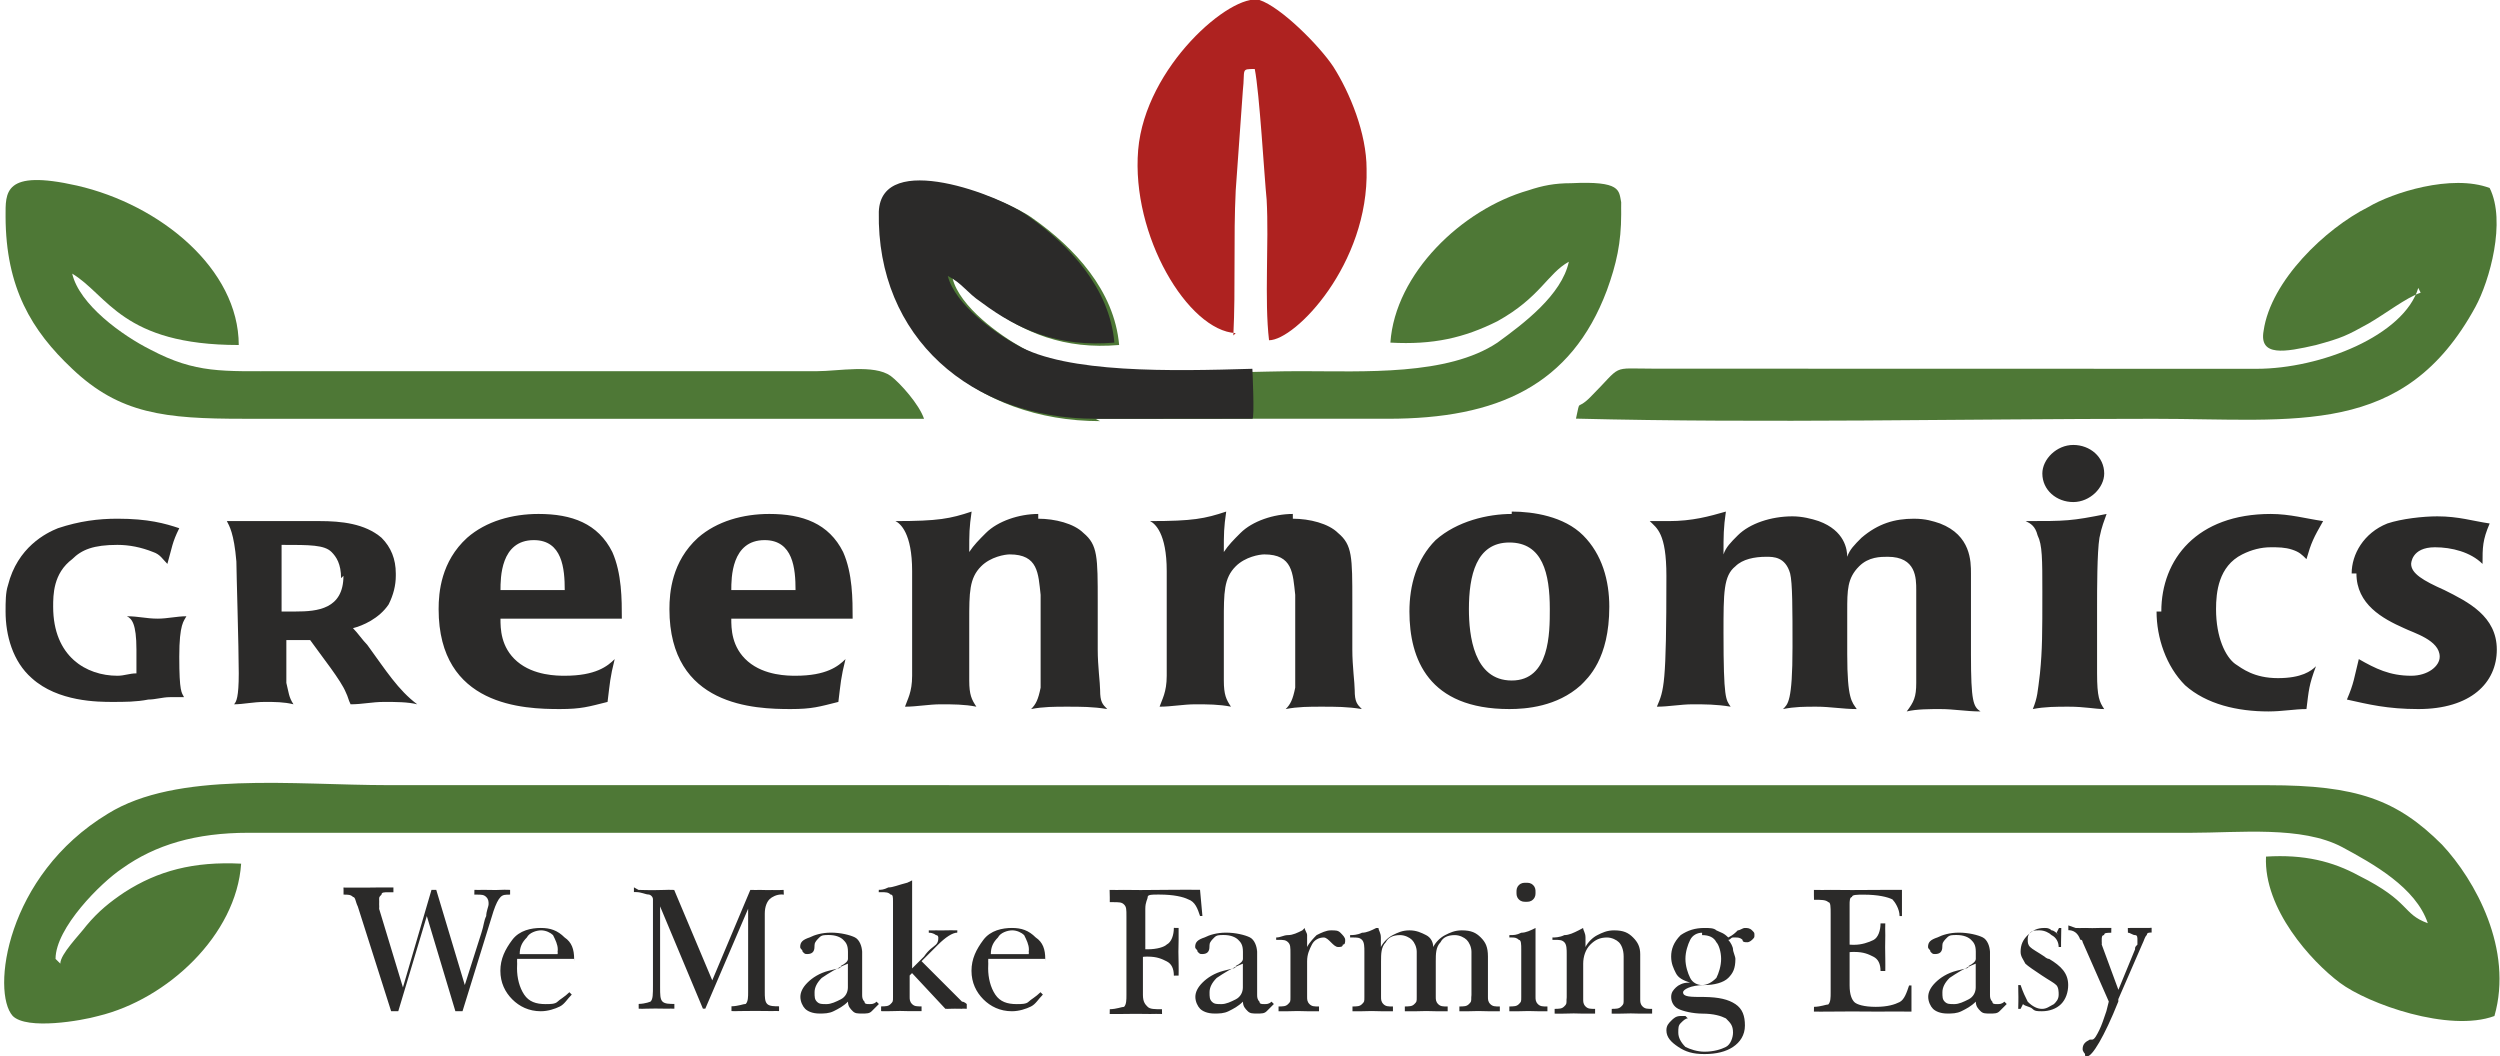
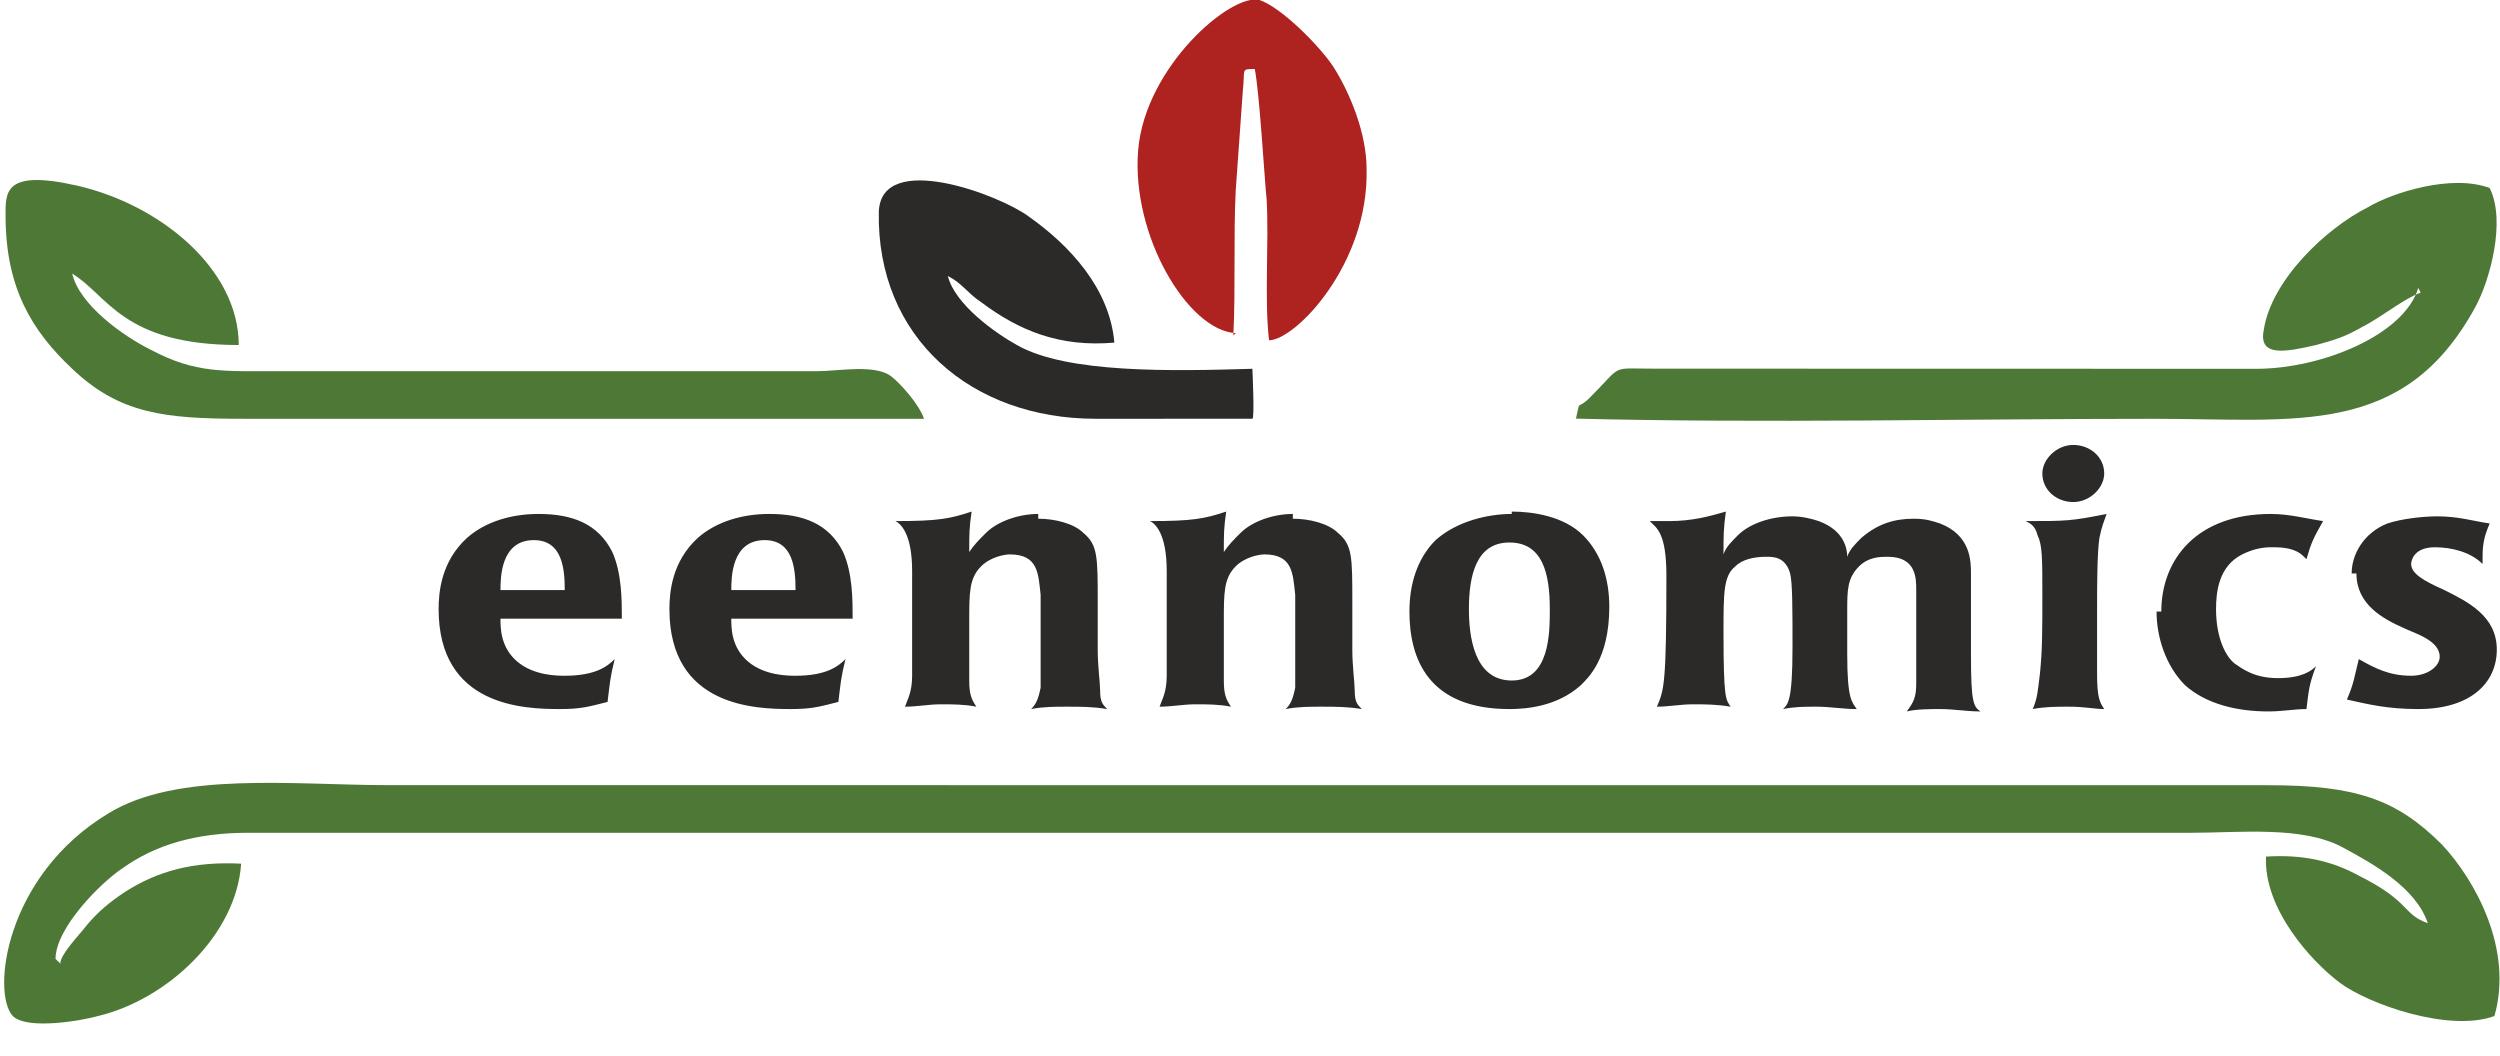
<svg xmlns="http://www.w3.org/2000/svg" xml:space="preserve" width="2.48in" height="1.048in" style="shape-rendering:geometricPrecision; text-rendering:geometricPrecision; image-rendering:optimizeQuality; fill-rule:evenodd; clip-rule:evenodd" viewBox="0 0 1.05 0.444">
  <defs>
    <style type="text/css">
   
    .fil2 {fill:#2B2A29}
    .fil1 {fill:#4E7836}
    .fil3 {fill:#AE2220}
    .fil0 {fill:#2B2A29;fill-rule:nonzero}
   
  </style>
  </defs>
  <g id="Layer_x0020_1">
    <g id="_95409808">
      <g>
-         <path id="_95409640" class="fil0" d="M0.144 0.373c0,0 0,1.16619e-005 0.001,3.66516e-005 0.004,0 0.007,0 0.009,0 0.001,0 0.003,-1.16619e-005 0.004,-4.83134e-005 0.002,-3.83176e-005 0.004,-0 0.007,-0l0 0.002 -0.002 0c-0.002,0 -0.003,0 -0.003,0.001 -0.001,0.001 -0.001,0.001 -0.001,0.002 0,0.001 6.16413e-005,0.001 0,0.002 9.82929e-005,0.001 0,0.001 0,0.002l0.01 0.033 0.012 -0.041 0.002 0 0.012 0.04 0.007 -0.022c0.001,-0.003 0.001,-0.005 0.002,-0.007 0,-0.002 0.001,-0.004 0.001,-0.005 0,-0.001 -0,-0.002 -0.001,-0.003 -0.001,-0.001 -0.002,-0.001 -0.004,-0.001l-0.001 0 3.83176e-005 -0.002c0.001,7.33032e-005 0.002,0 0.004,0 0.001,3.66516e-005 0.003,6.16413e-005 0.005,6.16413e-005 0.001,0 0.001,-2.49897e-005 0.002,-6.16413e-005 0.001,-3.83176e-005 0.002,-8.8297e-005 0.004,-0l0 0.002 -0 0c-0.002,0 -0.003,0 -0.004,0.001 -0.001,0.001 -0.002,0.003 -0.003,0.006l-0.013 0.042 -0.003 0 -0.012 -0.04 -0.012 0.04 -0.003 0 -0.014 -0.044c-0.001,-0.002 -0.001,-0.004 -0.002,-0.004 -0.001,-0.001 -0.002,-0.001 -0.004,-0.001l-0 0 0 -0.002zm0.097 0.03l-0.024 0c-7.33032e-005,0.001 -0,0.001 -0,0.002 -3.83176e-005,0.001 -4.99794e-005,0.001 -4.99794e-005,0.002 0,0.004 0.001,0.008 0.003,0.011 0.002,0.003 0.005,0.004 0.009,0.004 0.002,0 0.004,-0 0.005,-0.001 0.001,-0.001 0.003,-0.002 0.005,-0.004l0.001 0.001c-0.002,0.002 -0.003,0.004 -0.005,0.005 -0.002,0.001 -0.005,0.002 -0.008,0.002 -0.005,0 -0.009,-0.002 -0.012,-0.005 -0.003,-0.003 -0.005,-0.007 -0.005,-0.012 0,-0.005 0.002,-0.009 0.005,-0.013 0.003,-0.004 0.008,-0.005 0.012,-0.005 0.004,0 0.007,0.001 0.01,0.004 0.003,0.002 0.004,0.005 0.004,0.009l0 0.001zm-0.007 -0.002c4.83134e-005,-0 9.99589e-005,-0.001 0,-0.001 4.99794e-005,-0 7.66351e-005,-0.001 7.66351e-005,-0.001 0,-0.002 -0.001,-0.004 -0.002,-0.006 -0.001,-0.001 -0.003,-0.002 -0.005,-0.002 -0.002,0 -0.005,0.001 -0.006,0.003 -0.002,0.002 -0.003,0.004 -0.003,0.007l0.016 0zm0.034 -0.027c0.001,2.49897e-005 0.001,4.99794e-005 0.003,7.33032e-005 0.002,9.99589e-005 0.004,0 0.005,0 0.001,0 0.002,-2.49897e-005 0.003,-6.16413e-005 0.001,-3.83176e-005 0.002,-8.8297e-005 0.004,-0l0.016 0.038 0.016 -0.038c0.002,7.33032e-005 0.003,0 0.004,0 0.001,3.66516e-005 0.002,6.16413e-005 0.003,6.16413e-005 0.001,0 0.003,-4.99794e-005 0.005,-0 0.001,-2.33237e-005 0.002,-4.83134e-005 0.002,-7.33032e-005l7.49691e-005 0.002c-0,-4.99794e-005 -0.001,-7.49691e-005 -0.001,-7.49691e-005 -0.002,0 -0.004,0.001 -0.005,0.002 -0.001,0.001 -0.002,0.003 -0.002,0.006l0 0.033c0,0.002 0,0.004 0.001,0.005 0.001,0.001 0.003,0.001 0.005,0.001l0 0.002c-0.001,-7.66351e-005 -0.002,-0 -0.003,-0 -0.001,-3.66516e-005 -0.004,-6.16413e-005 -0.007,-6.16413e-005 -0.004,0 -0.006,2.49897e-005 -0.007,6.16413e-005 -0.001,3.83176e-005 -0.002,8.6631e-005 -0.003,0l0 -0.002c0.003,-7.49691e-005 0.005,-0.001 0.006,-0.001 0.001,-0.001 0.001,-0.003 0.001,-0.005l0 -0.035 -0.018 0.042 -0.001 0 -0.018 -0.043 0 0.034c0,0.003 0,0.005 0.001,0.006 0.001,0.001 0.003,0.001 0.005,0.001l0 0.002c-0.001,-7.66351e-005 -0.002,-0 -0.003,-0 -0.001,-3.66516e-005 -0.003,-6.16413e-005 -0.005,-6.16413e-005 -0.002,0 -0.003,2.49897e-005 -0.004,6.16413e-005 -0.001,3.83176e-005 -0.002,8.6631e-005 -0.003,0l0 -0.002c0.003,-7.49691e-005 0.005,-0.001 0.005,-0.001 0.001,-0.001 0.001,-0.003 0.001,-0.007l0 -0.036c-0,-0.001 -0.001,-0.002 -0.002,-0.002 -0.001,-0 -0.003,-0.001 -0.005,-0.001l-0.001 0 0 -0.002zm0.088 0.031c-0.005,0.002 -0.008,0.004 -0.011,0.006 -0.002,0.002 -0.003,0.004 -0.003,0.006 0,0.002 0,0.003 0.001,0.004 0.001,0.001 0.002,0.001 0.004,0.001 0.002,0 0.004,-0.001 0.006,-0.002 0.002,-0.001 0.003,-0.003 0.003,-0.005l0 -0.01zm0.006 -0.006l0 0.019c0,0.001 0,0.002 0.001,0.003 0,0.001 0.001,0.001 0.002,0.001 0.001,0 0.002,-0 0.003,-0.001l3.83176e-005 -3.66516e-005 0.001 0.001c-0.001,0.001 -0.002,0.002 -0.003,0.003 -0.001,0.001 -0.002,0.001 -0.004,0.001 -0.002,0 -0.003,-0 -0.004,-0.001 -0.001,-0.001 -0.002,-0.002 -0.002,-0.004 -0.002,0.002 -0.004,0.003 -0.006,0.004 -0.002,0.001 -0.004,0.001 -0.006,0.001 -0.003,0 -0.005,-0.001 -0.006,-0.002 -0.001,-0.001 -0.002,-0.003 -0.002,-0.005 0,-0.002 0.001,-0.004 0.003,-0.006 0.002,-0.002 0.005,-0.004 0.009,-0.005l0.004 -0.001c0,-0 0.001,-0 0.001,-0.001 0.002,-0.001 0.003,-0.002 0.003,-0.003l0 -0.003c0,-0.003 -0.001,-0.004 -0.002,-0.005 -0.001,-0.001 -0.003,-0.002 -0.006,-0.002 -0.002,0 -0.003,0 -0.004,0.001 -0.001,0.001 -0.002,0.002 -0.002,0.003 -2.49897e-005,0 -4.99794e-005,0 -7.49691e-005,0.001 -0,0.002 -0.001,0.003 -0.003,0.003 -0.001,0 -0.001,-0 -0.002,-0.001 -0,-0.001 -0.001,-0.001 -0.001,-0.002 0,-0.002 0.001,-0.003 0.004,-0.004 0.002,-0.001 0.005,-0.002 0.009,-0.002 0.004,0 0.008,0.001 0.01,0.002 0.002,0.001 0.003,0.004 0.003,0.006zm0.021 -0.029l0 0.037 0.005 -0.005c0.002,-0.003 0.004,-0.004 0.005,-0.005 0.001,-0.001 0.001,-0.002 0.001,-0.003 0,-0 -0,-0.001 -0.001,-0.001 -0,-0 -0.001,-0.001 -0.003,-0.001l0 -0.001c0.001,2.49897e-005 0.002,7.49691e-005 0.003,0 0.002,8.6631e-005 0.003,0 0.004,0 0.001,0 0.003,-7.49691e-005 0.005,-0 0,-2.49897e-005 0,-3.66516e-005 0,-3.66516e-005l-3.83176e-005 0.001c-0.002,0 -0.005,0.002 -0.008,0.005 -0,0 -0.001,0.001 -0.001,0.001l-0.006 0.006 0.014 0.014c0.002,0.002 0.003,0.003 0.003,0.003 0.001,0 0.002,0.001 0.002,0.001l0 0.002c-0.001,-5.16454e-005 -0.002,-8.8297e-005 -0.002,-0 -0.001,-2.49897e-005 -0.002,-3.83176e-005 -0.003,-3.83176e-005 -0.001,0 -0.001,1.33278e-005 -0.002,3.83176e-005 -0.001,2.49897e-005 -0.001,6.16413e-005 -0.002,0l-0.014 -0.015 -0.001 0.001 0 0.009c0,0.001 0,0.002 0.001,0.003 0.001,0.001 0.002,0.001 0.004,0.001l0 0.002c-0.002,-0 -0.004,-0 -0.005,-0 -0.001,-6.16413e-005 -0.003,-8.8297e-005 -0.004,-8.8297e-005 -0.001,0 -0.003,2.66557e-005 -0.004,8.8297e-005 -0.001,6.33073e-005 -0.003,0 -0.004,0l0 -0.002c0.002,-4.99794e-005 0.003,-0 0.004,-0.001 0.001,-0.001 0.001,-0.001 0.001,-0.003l0 -0.001 0 -0.039c0,-0.002 -0,-0.003 -0.001,-0.003 -0.001,-0.001 -0.002,-0.001 -0.004,-0.001l-0.001 0 3.66516e-005 -0.001c0.001,-0 0.002,-0 0.004,-0.001 0.002,-0 0.004,-0.001 0.008,-0.002zm0.056 0.033l-0.024 0c-7.33032e-005,0.001 -0,0.001 -0,0.002 -3.83176e-005,0.001 -4.99794e-005,0.001 -4.99794e-005,0.002 0,0.004 0.001,0.008 0.003,0.011 0.002,0.003 0.005,0.004 0.009,0.004 0.002,0 0.004,-0 0.005,-0.001 0.001,-0.001 0.003,-0.002 0.005,-0.004l0.001 0.001c-0.002,0.002 -0.003,0.004 -0.005,0.005 -0.002,0.001 -0.005,0.002 -0.008,0.002 -0.005,0 -0.009,-0.002 -0.012,-0.005 -0.003,-0.003 -0.005,-0.007 -0.005,-0.012 0,-0.005 0.002,-0.009 0.005,-0.013 0.003,-0.004 0.008,-0.005 0.012,-0.005 0.004,0 0.007,0.001 0.01,0.004 0.003,0.002 0.004,0.005 0.004,0.009l0 0.001zm-0.007 -0.002c4.83134e-005,-0 9.99589e-005,-0.001 0,-0.001 4.99794e-005,-0 7.49691e-005,-0.001 7.49691e-005,-0.001 0,-0.002 -0.001,-0.004 -0.002,-0.006 -0.001,-0.001 -0.003,-0.002 -0.005,-0.002 -0.002,0 -0.005,0.001 -0.006,0.003 -0.002,0.002 -0.003,0.004 -0.003,0.007l0.016 0zm0.034 -0.027c0.002,9.82929e-005 0.004,0 0.006,0 0.002,3.83176e-005 0.004,6.16413e-005 0.007,6.16413e-005 0.004,0 0.008,-3.66516e-005 0.013,-9.99589e-005 0.004,-7.33032e-005 0.008,-0 0.012,-0l0.001 0.011 -0.001 0c-0.001,-0.003 -0.002,-0.006 -0.005,-0.007 -0.002,-0.001 -0.006,-0.002 -0.012,-0.002l-0.001 0c-0.002,0 -0.004,0 -0.004,0.001 -0,0.001 -0.001,0.002 -0.001,0.005l0 0.001 0 0.016 0.001 0c0.004,0 0.007,-0.001 0.008,-0.002 0.002,-0.001 0.003,-0.004 0.003,-0.007l0.002 3.83176e-005c-0,0.002 -0,0.004 -0,0.005 -6.33073e-005,0.002 -8.6631e-005,0.003 -8.6631e-005,0.005 0,0.001 2.33237e-005,0.003 8.6631e-005,0.005 6.16413e-005,0.002 0,0.003 0,0.005l-0.002 3.66516e-005c-0,-0.003 -0.001,-0.005 -0.003,-0.006 -0.002,-0.001 -0.004,-0.002 -0.008,-0.002 -0.001,0 -0.001,0 -0.001,1.33278e-005 -0,1.16619e-005 -0.001,4.83134e-005 -0.001,9.82929e-005l0 0.016c0,0.003 0.001,0.004 0.002,0.005 0.001,0.001 0.003,0.001 0.006,0.001l3.66516e-005 0.002c-0.002,-9.99589e-005 -0.003,-0 -0.005,-0 -0.002,-4.99794e-005 -0.004,-6.16413e-005 -0.006,-6.16413e-005 -0.002,0 -0.004,1.16619e-005 -0.006,6.16413e-005 -0.002,4.83134e-005 -0.003,0 -0.005,0l3.66516e-005 -0.002c0.003,-7.49691e-005 0.005,-0.001 0.006,-0.001 0.001,-0.001 0.001,-0.003 0.001,-0.005l0 -0.033c0,-0.003 -0,-0.004 -0.001,-0.005 -0.001,-0.001 -0.002,-0.001 -0.005,-0.001l-0.001 0 0 -0.002zm0.056 0.031c-0.005,0.002 -0.008,0.004 -0.011,0.006 -0.002,0.002 -0.003,0.004 -0.003,0.006 0,0.002 0,0.003 0.001,0.004 0.001,0.001 0.002,0.001 0.004,0.001 0.002,0 0.004,-0.001 0.006,-0.002 0.002,-0.001 0.003,-0.003 0.003,-0.005l0 -0.01zm0.006 -0.006l0 0.019c0,0.001 0,0.002 0.001,0.003 0,0.001 0.001,0.001 0.002,0.001 0.001,0 0.002,-0 0.003,-0.001l3.66516e-005 -3.66516e-005 0.001 0.001c-0.001,0.001 -0.002,0.002 -0.003,0.003 -0.001,0.001 -0.002,0.001 -0.004,0.001 -0.002,0 -0.003,-0 -0.004,-0.001 -0.001,-0.001 -0.002,-0.002 -0.002,-0.004 -0.002,0.002 -0.004,0.003 -0.006,0.004 -0.002,0.001 -0.004,0.001 -0.006,0.001 -0.003,0 -0.005,-0.001 -0.006,-0.002 -0.001,-0.001 -0.002,-0.003 -0.002,-0.005 0,-0.002 0.001,-0.004 0.003,-0.006 0.002,-0.002 0.005,-0.004 0.009,-0.005l0.004 -0.001c0,-0 0.001,-0 0.001,-0.001 0.002,-0.001 0.003,-0.002 0.003,-0.003l0 -0.003c0,-0.003 -0.001,-0.004 -0.002,-0.005 -0.001,-0.001 -0.003,-0.002 -0.006,-0.002 -0.002,0 -0.003,0 -0.004,0.001 -0.001,0.001 -0.002,0.002 -0.002,0.003 -2.49897e-005,0 -4.99794e-005,0 -7.33032e-005,0.001 -0,0.002 -0.001,0.003 -0.003,0.003 -0.001,0 -0.001,-0 -0.002,-0.001 -0,-0.001 -0.001,-0.001 -0.001,-0.002 0,-0.002 0.001,-0.003 0.004,-0.004 0.002,-0.001 0.005,-0.002 0.009,-0.002 0.004,0 0.008,0.001 0.01,0.002 0.002,0.001 0.003,0.004 0.003,0.006zm0.02 -0.009c0,0.001 0.001,0.002 0.001,0.003 0,0.001 0,0.003 0,0.005 0.001,-0.002 0.003,-0.004 0.004,-0.005 0.002,-0.001 0.004,-0.002 0.006,-0.002 0.002,0 0.003,0 0.004,0.001 0.001,0.001 0.002,0.002 0.002,0.003 0,0.001 -0,0.002 -0.001,0.002 -0,0.001 -0.001,0.001 -0.002,0.001 -0.001,0 -0.002,-0.001 -0.003,-0.002 -0.001,-0.001 -0.002,-0.002 -0.003,-0.002 -0.002,0 -0.004,0.001 -0.005,0.003 -0.001,0.002 -0.002,0.004 -0.002,0.007l0 0.015c0,0.001 0,0.002 0.001,0.003 0.001,0.001 0.002,0.001 0.004,0.001l0 0.002c-0.002,-0 -0.004,-0 -0.005,-0 -0.001,-6.16413e-005 -0.003,-8.8297e-005 -0.004,-8.8297e-005 -0.001,0 -0.003,2.66557e-005 -0.004,8.8297e-005 -0.001,6.33073e-005 -0.003,0 -0.004,0l0 -0.002c0.002,-4.99794e-005 0.003,-0 0.004,-0.001 0.001,-0.001 0.001,-0.001 0.001,-0.003l0 -0.001 0 -0.017c0,-0.003 -0,-0.004 -0.001,-0.005 -0.001,-0.001 -0.002,-0.001 -0.004,-0.001l-0.001 0 0 -0.001c0.002,-0 0.003,-0.001 0.005,-0.001 0.002,-0 0.004,-0.001 0.006,-0.002zm0.031 -0c0,0.001 0.001,0.002 0.001,0.004 0,0.001 0,0.002 0,0.003l0 0.001c0.001,-0.002 0.003,-0.004 0.005,-0.005 0.002,-0.001 0.004,-0.002 0.007,-0.002 0.003,0 0.005,0.001 0.007,0.002 0.002,0.001 0.003,0.003 0.003,0.005 0.001,-0.002 0.003,-0.004 0.005,-0.005 0.002,-0.001 0.004,-0.002 0.007,-0.002 0.004,0 0.006,0.001 0.008,0.003 0.002,0.002 0.003,0.004 0.003,0.008l0 0.017c0,0.001 0,0.002 0.001,0.003 0.001,0.001 0.002,0.001 0.004,0.001l0 0.002c-0.002,-0 -0.004,-0 -0.005,-0 -0.001,-6.16413e-005 -0.003,-8.8297e-005 -0.004,-8.8297e-005 -0.001,0 -0.003,2.66557e-005 -0.004,8.8297e-005 -0.001,6.33073e-005 -0.003,0 -0.004,0l0 -0.002c0.002,-4.99794e-005 0.003,-0 0.004,-0.001 0.001,-0.001 0.001,-0.001 0.001,-0.003 0,-2.49897e-005 0,-6.16413e-005 0,-0 4.83134e-005,-0 7.49691e-005,-0.001 7.49691e-005,-0.001l0 -0.018c0,-0.002 -0.001,-0.004 -0.002,-0.005 -0.001,-0.001 -0.003,-0.002 -0.005,-0.002 -0.003,0 -0.005,0.001 -0.006,0.003 -0.002,0.002 -0.002,0.005 -0.002,0.008l0 0.015c0,0.001 0,0.002 0.001,0.003 0.001,0.001 0.002,0.001 0.004,0.001l0 0.002c-0.002,-0 -0.003,-0 -0.005,-0 -0.001,-6.16413e-005 -0.003,-8.8297e-005 -0.004,-8.8297e-005 -0.001,0 -0.002,2.66557e-005 -0.004,8.8297e-005 -0.001,6.33073e-005 -0.003,0 -0.005,0l0 -0.002c0.002,-7.49691e-005 0.003,-0 0.004,-0.001 0.001,-0.001 0.001,-0.001 0.001,-0.003l0 -0.001 0 -0.018c0,-0.002 -0.001,-0.004 -0.002,-0.005 -0.001,-0.001 -0.003,-0.002 -0.005,-0.002 -0.003,0 -0.005,0.001 -0.006,0.003 -0.002,0.002 -0.002,0.005 -0.002,0.008l0 0.015c0,0.001 0,0.002 0.001,0.003 0.001,0.001 0.002,0.001 0.004,0.001l0 0.002c-0.002,-0 -0.004,-0 -0.005,-0 -0.001,-6.16413e-005 -0.003,-8.8297e-005 -0.004,-8.8297e-005 -0.001,0 -0.003,2.66557e-005 -0.004,8.8297e-005 -0.001,6.33073e-005 -0.003,0 -0.004,0l0 -0.002c0.002,-4.99794e-005 0.003,-0 0.004,-0.001 0.001,-0.001 0.001,-0.001 0.001,-0.003l0 -0.001 0 -0.018c0,-0.002 -0,-0.004 -0.001,-0.005 -0.001,-0.001 -0.002,-0.001 -0.004,-0.001l-0.001 0 0 -0.001c0.001,0 0.003,-0 0.005,-0.001 0.002,-0 0.004,-0.001 0.006,-0.002zm0.066 0l0 0.029c0,0.001 0,0.002 0.001,0.003 0.001,0.001 0.002,0.001 0.004,0.001l0 0.002c-0.002,-0 -0.003,-0 -0.004,-0 -0.001,-6.16413e-005 -0.003,-8.8297e-005 -0.004,-8.8297e-005 -0.001,0 -0.003,2.66557e-005 -0.004,8.8297e-005 -0.001,6.33073e-005 -0.003,0 -0.004,0l0 -0.002c0.002,-7.49691e-005 0.003,-0 0.004,-0.001 0.001,-0.001 0.001,-0.001 0.001,-0.003l0 -0.001 0 -0.019c0,-0.002 -0,-0.004 -0.001,-0.004 -0.001,-0.001 -0.002,-0.001 -0.003,-0.001l-0.001 0 0 -0.001c0.002,-0 0.003,-0 0.005,-0.001 0.002,-0 0.004,-0.001 0.006,-0.002zm-0.004 -0.019c0.001,0 0.002,0 0.003,0.001 0.001,0.001 0.001,0.002 0.001,0.003 0,0.001 -0,0.002 -0.001,0.003 -0.001,0.001 -0.002,0.001 -0.003,0.001 -0.001,0 -0.002,-0 -0.003,-0.001 -0.001,-0.001 -0.001,-0.002 -0.001,-0.003 0,-0.001 0,-0.002 0.001,-0.003 0.001,-0.001 0.002,-0.001 0.003,-0.001zm0.024 0.019c0,0.001 0.001,0.002 0.001,0.004 0,0.001 0,0.003 0,0.004 0.001,-0.002 0.003,-0.004 0.005,-0.005 0.002,-0.001 0.004,-0.002 0.007,-0.002 0.004,0 0.006,0.001 0.008,0.003 0.002,0.002 0.003,0.004 0.003,0.007l0 0.002 0 0.017c0,0.001 0,0.002 0.001,0.003 0.001,0.001 0.002,0.001 0.004,0.001l0 0.002c-0.002,-0 -0.004,-0 -0.005,-0 -0.001,-6.16413e-005 -0.003,-8.8297e-005 -0.004,-8.8297e-005 -0.001,0 -0.003,2.66557e-005 -0.004,8.8297e-005 -0.001,6.33073e-005 -0.003,0 -0.004,0l3.66516e-005 -0.002c0.002,-4.99794e-005 0.003,-0 0.004,-0.001 0.001,-0.001 0.001,-0.001 0.001,-0.003l0 -0.001 0 -0.017c0,-0.003 -0.001,-0.005 -0.002,-0.006 -0.001,-0.001 -0.003,-0.002 -0.005,-0.002 -0.003,0 -0.005,0.001 -0.007,0.003 -0.002,0.002 -0.003,0.005 -0.003,0.008l0 0.015c0,0.001 0,0.002 0.001,0.003 0.001,0.001 0.002,0.001 0.004,0.001l0 0.002c-0.002,-0 -0.004,-0 -0.005,-0 -0.001,-6.16413e-005 -0.003,-8.8297e-005 -0.004,-8.8297e-005 -0.001,0 -0.003,2.66557e-005 -0.004,8.8297e-005 -0.001,6.33073e-005 -0.003,0 -0.004,0l0 -0.002c0.002,-4.99794e-005 0.003,-0 0.004,-0.001 0.001,-0.001 0.001,-0.001 0.001,-0.003 0,-2.49897e-005 0,-6.16413e-005 0,-0 4.99794e-005,-0 7.49691e-005,-0.001 7.49691e-005,-0.001l0 -0.018c0,-0.002 -0,-0.004 -0.001,-0.005 -0.001,-0.001 -0.002,-0.001 -0.004,-0.001l-0.001 0 0 -0.001c0.001,0 0.003,-0 0.005,-0.001 0.002,-0 0.004,-0.001 0.006,-0.002zm0.05 0.002c-0.002,0 -0.004,0.001 -0.005,0.003 -0.001,0.002 -0.002,0.005 -0.002,0.008 0,0.003 0.001,0.006 0.002,0.008 0.001,0.002 0.003,0.003 0.005,0.003 0.002,0 0.004,-0.001 0.006,-0.003 0.001,-0.002 0.002,-0.005 0.002,-0.008 0,-0.003 -0.001,-0.006 -0.002,-0.007 -0.001,-0.002 -0.003,-0.003 -0.006,-0.003zm-0.005 0.021c-0.003,-0.001 -0.005,-0.002 -0.006,-0.004 -0.001,-0.002 -0.002,-0.004 -0.002,-0.007 0,-0.003 0.001,-0.006 0.004,-0.009 0.003,-0.002 0.006,-0.003 0.01,-0.003 0.002,0 0.004,0 0.005,0.001 0.002,0.001 0.003,0.001 0.005,0.003 0.002,-0.001 0.003,-0.002 0.004,-0.003 0.001,-0 0.002,-0.001 0.003,-0.001 0.001,0 0.002,0 0.003,0.001 0.001,0.001 0.001,0.001 0.001,0.002 0,0.001 -0,0.001 -0.001,0.002 -0,0 -0.001,0.001 -0.002,0.001 -0.001,0 -0.002,-0 -0.002,-0.001 -0.001,-0.001 -0.002,-0.001 -0.003,-0.001 -0,0 -0.001,0 -0.001,0 -0.001,0 -0.001,0.001 -0.002,0.001 0.001,0.001 0.002,0.003 0.002,0.004 0,0.001 0.001,0.003 0.001,0.004 0,0.004 -0.001,0.006 -0.003,0.008 -0.002,0.002 -0.006,0.003 -0.01,0.003l-0 0c-0.006,0 -0.009,0.002 -0.009,0.003 0,0.002 0.003,0.002 0.009,0.002 0,0 0,0 0,0 0.006,8.8297e-005 0.01,0.001 0.013,0.003 0.003,0.002 0.004,0.005 0.004,0.009 0,0.004 -0.002,0.007 -0.005,0.009 -0.003,0.002 -0.007,0.003 -0.012,0.003 -0.005,0 -0.008,-0.001 -0.011,-0.003 -0.003,-0.002 -0.005,-0.004 -0.005,-0.007 0,-0.002 0.001,-0.003 0.002,-0.004 0.001,-0.001 0.002,-0.002 0.004,-0.002 0.001,0 0.001,0 0.002,0 0,0 0.001,0.001 0.001,0.001 -0.001,0 -0.002,0.001 -0.003,0.002 -0.001,0.001 -0.001,0.002 -0.001,0.004 0,0.002 0.001,0.004 0.003,0.006 0.002,0.001 0.005,0.002 0.008,0.002 0.004,0 0.007,-0.001 0.009,-0.002 0.002,-0.001 0.003,-0.004 0.003,-0.006 0,-0.003 -0.001,-0.004 -0.003,-0.006 -0.002,-0.001 -0.005,-0.002 -0.01,-0.002 -0.004,-4.99794e-005 -0.008,-0.001 -0.01,-0.002 -0.002,-0.001 -0.003,-0.003 -0.003,-0.005 0,-0.002 0.001,-0.003 0.002,-0.004 0.001,-0.001 0.003,-0.002 0.005,-0.002zm0.052 -0.039c0.002,9.82929e-005 0.005,0 0.007,0 0.003,3.83176e-005 0.006,6.16413e-005 0.009,6.16413e-005 0.004,0 0.008,-2.33237e-005 0.012,-6.16413e-005 0.003,-4.99794e-005 0.007,-0 0.009,-0l0 0.011 -0.001 0c-0,-0.003 -0.002,-0.006 -0.003,-0.007 -0.002,-0.001 -0.006,-0.002 -0.012,-0.002 -0.003,0 -0.005,0 -0.005,0.001 -0.001,0 -0.001,0.002 -0.001,0.003l0 0.017c0,4.83134e-005 0.001,7.33032e-005 0.002,7.33032e-005 0.003,0 0.006,-0.001 0.008,-0.002 0.002,-0.001 0.003,-0.004 0.003,-0.007l0.002 0c-9.99589e-005,0.001 -0,0.003 -0,0.005 -3.83176e-005,0.002 -6.33073e-005,0.003 -6.33073e-005,0.005 0,0.002 2.49897e-005,0.003 6.33073e-005,0.005 4.83134e-005,0.002 0,0.003 0,0.005l-0.002 0c-0,-0.003 -0.001,-0.005 -0.003,-0.006 -0.002,-0.001 -0.004,-0.002 -0.008,-0.002 -0.001,0 -0.001,0 -0.001,1.33278e-005 -0,1.16619e-005 -0.001,3.66516e-005 -0.001,6.16413e-005l0 0.014c0,0.004 0.001,0.006 0.002,0.007 0.001,0.001 0.004,0.002 0.009,0.002 0.005,0 0.008,-0.001 0.01,-0.002 0.002,-0.001 0.003,-0.004 0.004,-0.007l0.001 0 -0 0.011c-0.005,-9.99589e-005 -0.01,-0 -0.014,-0 -0.004,-3.83176e-005 -0.008,-6.16413e-005 -0.011,-6.16413e-005 -0.005,0 -0.008,2.33237e-005 -0.01,6.16413e-005 -0.002,4.83134e-005 -0.004,0 -0.006,0l3.66516e-005 -0.002c0.003,-7.49691e-005 0.005,-0.001 0.006,-0.001 0.001,-0.001 0.001,-0.003 0.001,-0.005l0 -0.033c0,-0.003 -0,-0.005 -0.001,-0.005 -0.001,-0.001 -0.003,-0.001 -0.006,-0.001l-3.66516e-005 -0.002zm0.068 0.031c-0.005,0.002 -0.008,0.004 -0.011,0.006 -0.002,0.002 -0.003,0.004 -0.003,0.006 0,0.002 0,0.003 0.001,0.004 0.001,0.001 0.002,0.001 0.004,0.001 0.002,0 0.004,-0.001 0.006,-0.002 0.002,-0.001 0.003,-0.003 0.003,-0.005l0 -0.01zm0.006 -0.006l0 0.019c0,0.001 0,0.002 0.001,0.003 0,0.001 0.001,0.001 0.002,0.001 0.001,0 0.002,-0 0.003,-0.001l3.83176e-005 -3.66516e-005 0.001 0.001c-0.001,0.001 -0.002,0.002 -0.003,0.003 -0.001,0.001 -0.002,0.001 -0.004,0.001 -0.002,0 -0.003,-0 -0.004,-0.001 -0.001,-0.001 -0.002,-0.002 -0.002,-0.004 -0.002,0.002 -0.004,0.003 -0.006,0.004 -0.002,0.001 -0.004,0.001 -0.006,0.001 -0.003,0 -0.005,-0.001 -0.006,-0.002 -0.001,-0.001 -0.002,-0.003 -0.002,-0.005 0,-0.002 0.001,-0.004 0.003,-0.006 0.002,-0.002 0.005,-0.004 0.009,-0.005l0.004 -0.001c0,-0 0.001,-0 0.001,-0.001 0.002,-0.001 0.003,-0.002 0.003,-0.003l0 -0.003c0,-0.003 -0.001,-0.004 -0.002,-0.005 -0.001,-0.001 -0.003,-0.002 -0.006,-0.002 -0.002,0 -0.003,0 -0.004,0.001 -0.001,0.001 -0.002,0.002 -0.002,0.003 -2.49897e-005,0 -4.99794e-005,0 -7.33032e-005,0.001 -0,0.002 -0.001,0.003 -0.003,0.003 -0.001,0 -0.001,-0 -0.002,-0.001 -0,-0.001 -0.001,-0.001 -0.001,-0.002 0,-0.002 0.001,-0.003 0.004,-0.004 0.002,-0.001 0.005,-0.002 0.009,-0.002 0.004,0 0.008,0.001 0.01,0.002 0.002,0.001 0.003,0.004 0.003,0.006zm0.028 -0.007l0.001 -0.002 0.001 0 -3.66516e-005 0c-6.16413e-005,0.003 -9.99589e-005,0.005 -9.99589e-005,0.006l0 0.002 -0.001 0c-0,-0.002 -0.001,-0.004 -0.003,-0.005 -0.001,-0.001 -0.003,-0.002 -0.005,-0.002 -0.002,0 -0.003,0 -0.004,0.001 -0.001,0.001 -0.001,0.002 -0.001,0.003 0,0.001 0,0.002 0.001,0.003 0.001,0.001 0.003,0.002 0.006,0.004 0,0 0.001,0.001 0.002,0.001 0.005,0.003 0.008,0.006 0.008,0.011 0,0.003 -0.001,0.006 -0.003,0.008 -0.002,0.002 -0.005,0.003 -0.008,0.003 -0.002,0 -0.003,-0 -0.004,-0.001 -0.001,-0.001 -0.003,-0.001 -0.004,-0.002l-0.001 0.002 -0.001 0c2.49897e-005,-0.001 4.99794e-005,-0.002 6.33073e-005,-0.003 1.16619e-005,-0.001 1.16619e-005,-0.002 1.16619e-005,-0.002 0,-0 -1.16619e-005,-0.001 -3.66516e-005,-0.002 -2.66557e-005,-0.001 -3.83176e-005,-0.002 -3.83176e-005,-0.003l0.001 0c0.001,0.003 0.002,0.005 0.003,0.007 0.002,0.002 0.004,0.003 0.006,0.003 0.002,0 0.003,-0.001 0.005,-0.002 0.001,-0.001 0.002,-0.002 0.002,-0.004 0,-0.001 -0,-0.003 -0.001,-0.004 -0.001,-0.001 -0.003,-0.002 -0.006,-0.004 -0.003,-0.002 -0.006,-0.004 -0.007,-0.005 -0.001,-0.002 -0.002,-0.003 -0.002,-0.005 0,-0.003 0.001,-0.005 0.003,-0.007 0.002,-0.002 0.004,-0.003 0.007,-0.003 0.001,0 0.002,0 0.003,0.001 0.001,0 0.002,0.001 0.003,0.002z" />
-         <path id="_95135152" class="fil0" d="M0.872 0.39c0.001,9.99589e-005 0.002,0 0.004,0 0.001,4.83134e-005 0.002,6.16413e-005 0.003,6.16413e-005 0.001,0 0.002,-1.33278e-005 0.003,-6.16413e-005 0.002,-4.99794e-005 0.003,-0 0.005,-0l-3.66516e-005 0.002c-0.002,5.16454e-005 -0.003,0 -0.003,0.001 -0.001,0 -0.001,0.001 -0.001,0.002 0,0 3.66516e-005,0 0,0.001 8.6631e-005,0 0,0.001 0,0.001l0.007 0.019 0.007 -0.017c0,-0.001 0,-0.001 0.001,-0.002 0,-0.001 0,-0.001 0,-0.002 0,-0.001 -0,-0.002 -0.001,-0.002 -0.001,-0 -0.002,-0.001 -0.003,-0.001l-3.49856e-005 -0.002c0,2.66557e-005 0.001,6.16413e-005 0.001,0 0.002,0 0.003,0 0.004,0 0.001,0 0.002,-6.16413e-005 0.004,-0 0,-4.83134e-005 0.001,-7.49691e-005 0.001,-7.49691e-005l0 0.002 -0 0c-0.001,0 -0.002,0 -0.002,0.001 -0.001,0.001 -0.001,0.002 -0.002,0.004l-0.01 0.023 -0 0.001c-0.006,0.015 -0.011,0.023 -0.013,0.023 -0.001,0 -0.001,-0 -0.001,-0.001 -0,-0 -0.001,-0.001 -0.001,-0.002 0,-0.002 0.001,-0.003 0.003,-0.004 0,-0 0.001,-0 0.001,-0 0.001,-0 0.002,-0.002 0.003,-0.004 0.001,-0.002 0.002,-0.005 0.003,-0.008l0.001 -0.004 -0.011 -0.025c-0,-0 -0,-0.001 -0.001,-0.001 -0.001,-0.003 -0.003,-0.004 -0.005,-0.004l0 -0.002z" />
-       </g>
+         </g>
      <g>
        <path id="_95409568" class="fil1" d="M0.023 0.403c-0,-0.013 0.019,-0.032 0.028,-0.038 0.014,-0.01 0.031,-0.015 0.053,-0.015l0.816 8.32991e-006c0.021,0 0.047,-0.003 0.064,0.006 0.013,0.007 0.031,0.017 0.036,0.032 -0.011,-0.004 -0.007,-0.009 -0.029,-0.02 -0.011,-0.006 -0.023,-0.009 -0.039,-0.008 -0.001,0.022 0.019,0.044 0.031,0.053 0.012,0.009 0.046,0.021 0.065,0.014 0.008,-0.028 -0.008,-0.057 -0.022,-0.072 -0.019,-0.019 -0.036,-0.025 -0.073,-0.025l-0.79 -3.16536e-005c-0.04,-3.33196e-006 -0.089,-0.006 -0.118,0.012 -0.043,0.026 -0.049,0.075 -0.04,0.085 0.006,0.006 0.029,0.002 0.036,-0 0.029,-0.007 0.058,-0.034 0.06,-0.064 -0.02,-0.001 -0.035,0.003 -0.049,0.012 -0.006,0.004 -0.011,0.008 -0.016,0.014 -0.003,0.004 -0.011,0.012 -0.011,0.016z" />
-         <path id="_95409496" class="fil1" d="M0.46 0.176l0.123 -6.66392e-006c0.046,6.66392e-006 0.077,-0.014 0.092,-0.054 0.004,-0.011 0.006,-0.02 0.006,-0.032 -4.33155e-005,-0.001 -0,-0.004 -0,-0.005 -0.001,-0.005 -0,-0.009 -0.021,-0.008 -0.007,0 -0.012,0.001 -0.018,0.003 -0.028,0.008 -0.056,0.035 -0.058,0.064 0.018,0.001 0.031,-0.002 0.045,-0.009 0.018,-0.01 0.021,-0.02 0.03,-0.025 -0.003,0.014 -0.019,0.026 -0.03,0.034 -0.021,0.014 -0.056,0.012 -0.083,0.012 -0.034,0 -0.092,0.005 -0.117,-0.01 -0.009,-0.005 -0.026,-0.017 -0.029,-0.029 0.006,0.003 0.008,0.007 0.014,0.011 0.016,0.012 0.033,0.019 0.056,0.017 -0.002,-0.023 -0.019,-0.041 -0.036,-0.053 -0.012,-0.009 -0.062,-0.028 -0.063,-0.002 -0.001,0.053 0.039,0.087 0.091,0.087z" />
        <path id="_95135008" class="fil2" d="M0.46 0.176l0.066 -6.66392e-006c0.001,0 0,-0.021 0,-0.021 -0.034,0.001 -0.078,0.002 -0.099,-0.01 -0.009,-0.005 -0.026,-0.017 -0.029,-0.029 0.006,0.003 0.008,0.007 0.014,0.011 0.016,0.012 0.033,0.019 0.056,0.017 -0.002,-0.023 -0.019,-0.041 -0.036,-0.053 -0.012,-0.009 -0.062,-0.028 -0.063,-0.002 -0.001,0.053 0.039,0.087 0.091,0.087z" />
        <path id="_95409424" class="fil1" d="M1.016 0.121c-0.006,0.02 -0.041,0.034 -0.068,0.034l-0.253 -5.83093e-005c-0.019,-0 -0.013,-0.002 -0.027,0.012 -0.006,0.006 -0.004,0 -0.006,0.009 0.08,0.002 0.162,7.16372e-005 0.243,7.16372e-005 0.06,-1.66598e-006 0.105,0.008 0.135,-0.047 0.006,-0.011 0.013,-0.036 0.006,-0.05 -0.016,-0.006 -0.041,0.002 -0.051,0.008 -0.018,0.009 -0.041,0.031 -0.044,0.052 -0.002,0.011 0.009,0.009 0.022,0.006 0.011,-0.003 0.013,-0.004 0.022,-0.009 0.007,-0.004 0.016,-0.011 0.022,-0.013z" />
        <path id="_95134936" class="fil1" d="M0.002 0.091c7.49691e-005,0.03 0.011,0.048 0.028,0.064 0.02,0.019 0.039,0.021 0.072,0.021l0.286 0c-0.002,-0.006 -0.01,-0.015 -0.014,-0.018 -0.007,-0.005 -0.022,-0.002 -0.031,-0.002l-0.225 -1.66598e-006c-0.025,0 -0.036,0.001 -0.055,-0.009 -0.012,-0.006 -0.03,-0.019 -0.033,-0.032 0.015,0.009 0.021,0.03 0.07,0.03 -4.83134e-005,-0.032 -0.033,-0.059 -0.068,-0.067 -0.031,-0.007 -0.03,0.003 -0.03,0.013z" />
        <path id="_95134912" class="fil3" d="M0.518 0.141c0.001,-0.02 0,-0.041 0.001,-0.061l0.003 -0.042c0.001,-0.009 -0.001,-0.009 0.005,-0.009 0.002,0.01 0.004,0.045 0.005,0.055 0.001,0.018 -0.001,0.042 0.001,0.059 0.011,-0 0.042,-0.032 0.041,-0.072 -0,-0.015 -0.007,-0.032 -0.014,-0.043 -0.006,-0.009 -0.022,-0.025 -0.031,-0.028 -0.012,-0.003 -0.048,0.028 -0.051,0.063 -0.003,0.036 0.021,0.076 0.041,0.077z" />
        <path id="_95409352" class="fil2" d="M0.261 0.26c0,-0.008 0,-0.019 -0.004,-0.028 -0.006,-0.012 -0.017,-0.016 -0.031,-0.016 -0.011,-1.66598e-006 -0.022,0.003 -0.03,0.01 -0.011,0.01 -0.012,0.023 -0.012,0.03 0,0.041 0.036,0.042 0.051,0.042 0.009,-3.33196e-006 0.012,-0.001 0.02,-0.003 0.001,-0.008 0.001,-0.01 0.003,-0.018 -0.003,0.003 -0.008,0.007 -0.021,0.007 -0.003,-1.66598e-006 -0.013,0 -0.02,-0.006 -0.007,-0.006 -0.007,-0.014 -0.007,-0.018l0.051 -1.66598e-006zm-0.051 -0.012c0,-0.005 0,-0.021 0.014,-0.021 0.012,-1.66598e-006 0.013,0.012 0.013,0.021l-0.027 0zm0.148 0.012c0,-0.008 0,-0.019 -0.004,-0.028 -0.006,-0.012 -0.017,-0.016 -0.031,-0.016 -0.011,-1.66598e-006 -0.022,0.003 -0.03,0.01 -0.011,0.01 -0.012,0.023 -0.012,0.03 0,0.041 0.036,0.042 0.051,0.042 0.009,-3.33196e-006 0.012,-0.001 0.02,-0.003 0.001,-0.008 0.001,-0.01 0.003,-0.018 -0.003,0.003 -0.008,0.007 -0.021,0.007 -0.003,-1.66598e-006 -0.013,0 -0.02,-0.006 -0.007,-0.006 -0.007,-0.014 -0.007,-0.018l0.051 -1.66598e-006zm-0.051 -0.012c0,-0.005 0,-0.021 0.014,-0.021 0.012,-1.66598e-006 0.013,0.012 0.013,0.021l-0.027 0zm0.129 -0.032c-0.008,0 -0.017,0.003 -0.022,0.008 -0.003,0.003 -0.005,0.005 -0.007,0.008 0,-0.008 0,-0.01 0.001,-0.017 -0.009,0.003 -0.014,0.004 -0.032,0.004 0.002,0.001 0.007,0.005 0.007,0.021 1.66598e-006,0.022 0,0.037 -0,0.044 -0,0.007 -0.002,0.01 -0.003,0.013 0.005,-0 0.01,-0.001 0.015,-0.001 0.005,0 0.01,0 0.015,0.001 -0.002,-0.003 -0.003,-0.005 -0.003,-0.011 -0,-0.003 -0,-0.013 -0,-0.025 1.66598e-006,-0.012 0,-0.018 0.005,-0.023 0.004,-0.004 0.01,-0.005 0.012,-0.005 0.012,-1.66598e-006 0.012,0.008 0.013,0.017 0,0.007 0,0.01 0,0.017 0,0.016 -0,0.018 -0,0.022 -0.001,0.005 -0.002,0.007 -0.004,0.009 0.005,-0.001 0.01,-0.001 0.015,-0.001 0.006,0 0.011,0 0.017,0.001 -0.002,-0.002 -0.003,-0.003 -0.003,-0.008 -0,-0.003 -0.001,-0.01 -0.001,-0.017 0,-0.003 0,-0.017 0,-0.02 0,-0.019 0,-0.024 -0.006,-0.029 -0.004,-0.004 -0.012,-0.006 -0.019,-0.006zm0.107 0c-0.008,0 -0.017,0.003 -0.022,0.008 -0.003,0.003 -0.005,0.005 -0.007,0.008 0,-0.008 0,-0.01 0.001,-0.017 -0.009,0.003 -0.014,0.004 -0.032,0.004 0.002,0.001 0.007,0.005 0.007,0.021 0,0.022 0,0.037 -0,0.044 -0,0.007 -0.002,0.01 -0.003,0.013 0.005,-0 0.01,-0.001 0.015,-0.001 0.005,0 0.01,0 0.015,0.001 -0.002,-0.003 -0.003,-0.005 -0.003,-0.011 -0,-0.003 -0,-0.013 -0,-0.025 0,-0.012 0,-0.018 0.005,-0.023 0.004,-0.004 0.01,-0.005 0.012,-0.005 0.012,-1.66598e-006 0.012,0.008 0.013,0.017 0,0.007 0,0.01 0,0.017 0,0.016 -0,0.018 -0,0.022 -0.001,0.005 -0.002,0.007 -0.004,0.009 0.005,-0.001 0.01,-0.001 0.015,-0.001 0.006,0 0.011,0 0.017,0.001 -0.002,-0.002 -0.003,-0.003 -0.003,-0.008 -0,-0.003 -0.001,-0.01 -0.001,-0.017 0,-0.003 0,-0.017 0,-0.02 1.66598e-006,-0.019 0,-0.024 -0.006,-0.029 -0.004,-0.004 -0.012,-0.006 -0.019,-0.006zm0.092 -0c-0.01,0 -0.023,0.003 -0.032,0.011 -0.008,0.008 -0.011,0.019 -0.011,0.03 0,0.02 0.008,0.041 0.042,0.041 0.007,0 0.02,-0.001 0.03,-0.01 0.003,-0.003 0.012,-0.011 0.012,-0.033 0,-0.011 -0.003,-0.022 -0.011,-0.03 -0.008,-0.008 -0.021,-0.01 -0.03,-0.01zm-0.001 0.012c0.014,0 0.017,0.013 0.017,0.028 0,0.01 -0,0.03 -0.016,0.03 -0.016,-1.66598e-006 -0.018,-0.019 -0.018,-0.03 0,-0.014 0.003,-0.028 0.017,-0.028zm0.119 -0.011c-0.009,0 -0.018,0.003 -0.023,0.008 -0.003,0.003 -0.005,0.005 -0.006,0.008 0,-0.008 0,-0.011 0.001,-0.018 -0.007,0.002 -0.014,0.004 -0.024,0.004 -0.003,0 -0.005,-0 -0.008,-0 0.003,0.003 0.007,0.005 0.007,0.023 0,0.046 -0.001,0.048 -0.004,0.055 0.005,-0 0.01,-0.001 0.015,-0.001 0.005,0 0.01,0 0.016,0.001 -0.002,-0.003 -0.003,-0.003 -0.003,-0.031 0,-0.017 0,-0.024 0.005,-0.028 0.003,-0.003 0.008,-0.004 0.013,-0.004 0.003,-1.66598e-006 0.008,0 0.01,0.007 0.001,0.004 0.001,0.015 0.001,0.031 0,0.023 -0.002,0.024 -0.004,0.026 0.005,-0.001 0.009,-0.001 0.014,-0.001 0.006,-1.66598e-006 0.011,0.001 0.017,0.001 -0.002,-0.003 -0.004,-0.004 -0.004,-0.023 0,-0.01 0,-0.015 0,-0.018 1.66598e-006,-0.009 0,-0.014 0.005,-0.019 0.004,-0.004 0.009,-0.004 0.012,-0.004 0.012,-1.66598e-006 0.012,0.009 0.012,0.014 0,0.005 0,0.018 0,0.022 1.66598e-006,0.006 0,0.011 -0,0.017 -0,0.006 -0.001,0.008 -0.004,0.012 0.004,-0.001 0.01,-0.001 0.014,-0.001 0.006,0 0.011,0.001 0.017,0.001 -0.003,-0.002 -0.004,-0.004 -0.004,-0.024l0 -0.034c0,-0.005 0,-0.016 -0.013,-0.021 -0.003,-0.001 -0.006,-0.002 -0.011,-0.002 -0.008,-3.33196e-006 -0.015,0.002 -0.022,0.008 -0.003,0.003 -0.005,0.005 -0.006,0.008 -0,-0.003 -0.001,-0.011 -0.012,-0.015 -0.003,-0.001 -0.007,-0.002 -0.011,-0.002zm0.118 -0.006c0.007,0 0.013,-0.006 0.013,-0.012 1.66598e-006,-0.007 -0.006,-0.012 -0.013,-0.012 -0.007,0 -0.013,0.006 -0.013,0.012 0,0.007 0.006,0.012 0.013,0.012zm-0.013 0.038c0,0.017 0,0.024 -0.001,0.034 -0.001,0.008 -0.001,0.01 -0.003,0.015 0.005,-0.001 0.01,-0.001 0.015,-0.001 0.007,-1.66598e-006 0.011,0.001 0.015,0.001 -0.002,-0.003 -0.003,-0.005 -0.003,-0.015 -0,-0.007 -0,-0.022 -0,-0.028 0,-0.007 0,-0.023 0.001,-0.029 0.001,-0.005 0.002,-0.007 0.003,-0.01 -0.015,0.003 -0.017,0.003 -0.034,0.003 0.002,0.001 0.004,0.002 0.005,0.006 0.002,0.004 0.002,0.01 0.002,0.024zm0.048 0.008c0,0.011 0.004,0.023 0.012,0.031 0.009,0.008 0.022,0.011 0.035,0.011 0.006,-3.33196e-006 0.011,-0.001 0.016,-0.001 0.001,-0.008 0.001,-0.01 0.004,-0.018 -0.002,0.002 -0.006,0.005 -0.016,0.005 -0.01,-1.66598e-006 -0.015,-0.004 -0.018,-0.006 -0.004,-0.003 -0.008,-0.011 -0.008,-0.023 0,-0.007 0.001,-0.018 0.011,-0.023 0.004,-0.002 0.008,-0.003 0.012,-0.003 0.003,0 0.006,0 0.009,0.001 0.003,0.001 0.004,0.002 0.006,0.004 0.002,-0.007 0.003,-0.009 0.007,-0.016 -0.007,-0.001 -0.014,-0.003 -0.022,-0.003 -0.031,-1.66598e-006 -0.046,0.019 -0.046,0.041zm0.084 -0.016c0,0.013 0.011,0.019 0.02,0.023 0.004,0.002 0.015,0.005 0.015,0.012 0,0.004 -0.005,0.008 -0.012,0.008 -0.009,-1.66598e-006 -0.015,-0.003 -0.022,-0.007 -0.002,0.008 -0.002,0.01 -0.005,0.017 0.009,0.002 0.017,0.004 0.03,0.004 0.022,0 0.033,-0.011 0.033,-0.025 0,-0.014 -0.012,-0.02 -0.022,-0.025 -0.009,-0.004 -0.014,-0.007 -0.014,-0.011 0,-0 0,-0.007 0.01,-0.007 0.007,-1.66598e-006 0.015,0.002 0.02,0.007 -0,-0.007 0,-0.01 0.003,-0.017 -0.007,-0.001 -0.013,-0.003 -0.022,-0.003 -0.006,0 -0.015,0.001 -0.021,0.003 -0.01,0.004 -0.015,0.013 -0.015,0.021z" />
-         <path id="_95134840" class="fil2" d="M0.002 0.257c0,0.01 0.003,0.021 0.011,0.028 0.011,0.01 0.028,0.01 0.034,0.01 0.005,-1.66598e-006 0.01,-0 0.015,-0.001 0.003,-0 0.006,-0.001 0.009,-0.001 0.002,-0 0.004,-0 0.006,-0 -0.001,-0.002 -0.002,-0.002 -0.002,-0.017 0,-0.014 0.002,-0.015 0.003,-0.017 -0.004,0 -0.008,0.001 -0.012,0.001 -0.005,0 -0.008,-0.001 -0.013,-0.001 0.002,0.001 0.004,0.003 0.004,0.014 0,0.003 -0,0.007 -0,0.01 -0.003,0 -0.005,0.001 -0.008,0.001 -0.013,0 -0.027,-0.008 -0.027,-0.029 0,-0.005 0,-0.014 0.008,-0.02 0.004,-0.004 0.009,-0.006 0.019,-0.006 0.005,0 0.01,0.001 0.015,0.003 0.003,0.001 0.004,0.003 0.006,0.005 0.002,-0.007 0.002,-0.009 0.005,-0.015 -0.006,-0.002 -0.013,-0.004 -0.026,-0.004 -0.008,0 -0.016,0.001 -0.025,0.004 -0.005,0.002 -0.017,0.008 -0.021,0.024 -0.001,0.003 -0.001,0.007 -0.001,0.011zm0.164 -0.016c0,-0.006 -0.002,-0.011 -0.006,-0.015 -0.007,-0.006 -0.017,-0.007 -0.026,-0.007 -0.002,0 -0.007,0 -0.011,0 -0.005,-3.33196e-006 -0.009,0 -0.012,0 -0.004,-3.33196e-006 -0.007,-0 -0.01,-0 -0.002,0 -0.004,-0 -0.006,-0 0.001,0.002 0.003,0.005 0.004,0.017 0,0.004 0.001,0.036 0.001,0.047 0,0.01 -0.001,0.012 -0.002,0.013 0.004,-0 0.008,-0.001 0.013,-0.001 0.004,0 0.008,0 0.012,0.001 -0.002,-0.003 -0.002,-0.005 -0.003,-0.009 -0,-0.006 -0,-0.012 -0,-0.018l0.01 0c0.005,0.007 0.013,0.017 0.015,0.022 0.001,0.002 0.001,0.003 0.002,0.005 0.005,-0 0.009,-0.001 0.014,-0.001 0.005,-1.66598e-006 0.01,0 0.014,0.001 -0.008,-0.006 -0.013,-0.014 -0.021,-0.025 -0.002,-0.002 -0.004,-0.005 -0.006,-0.007 0.004,-0.001 0.011,-0.004 0.015,-0.01 0.002,-0.004 0.003,-0.008 0.003,-0.012zm-0.022 0.001c0,0.014 -0.011,0.015 -0.02,0.015 -0.002,-1.66598e-006 -0.004,-0 -0.006,-0 0,-0.013 0,-0.015 0,-0.028 0.012,-1.66598e-006 0.018,0 0.021,0.003 0.002,0.002 0.004,0.005 0.004,0.011z" />
      </g>
    </g>
  </g>
</svg>